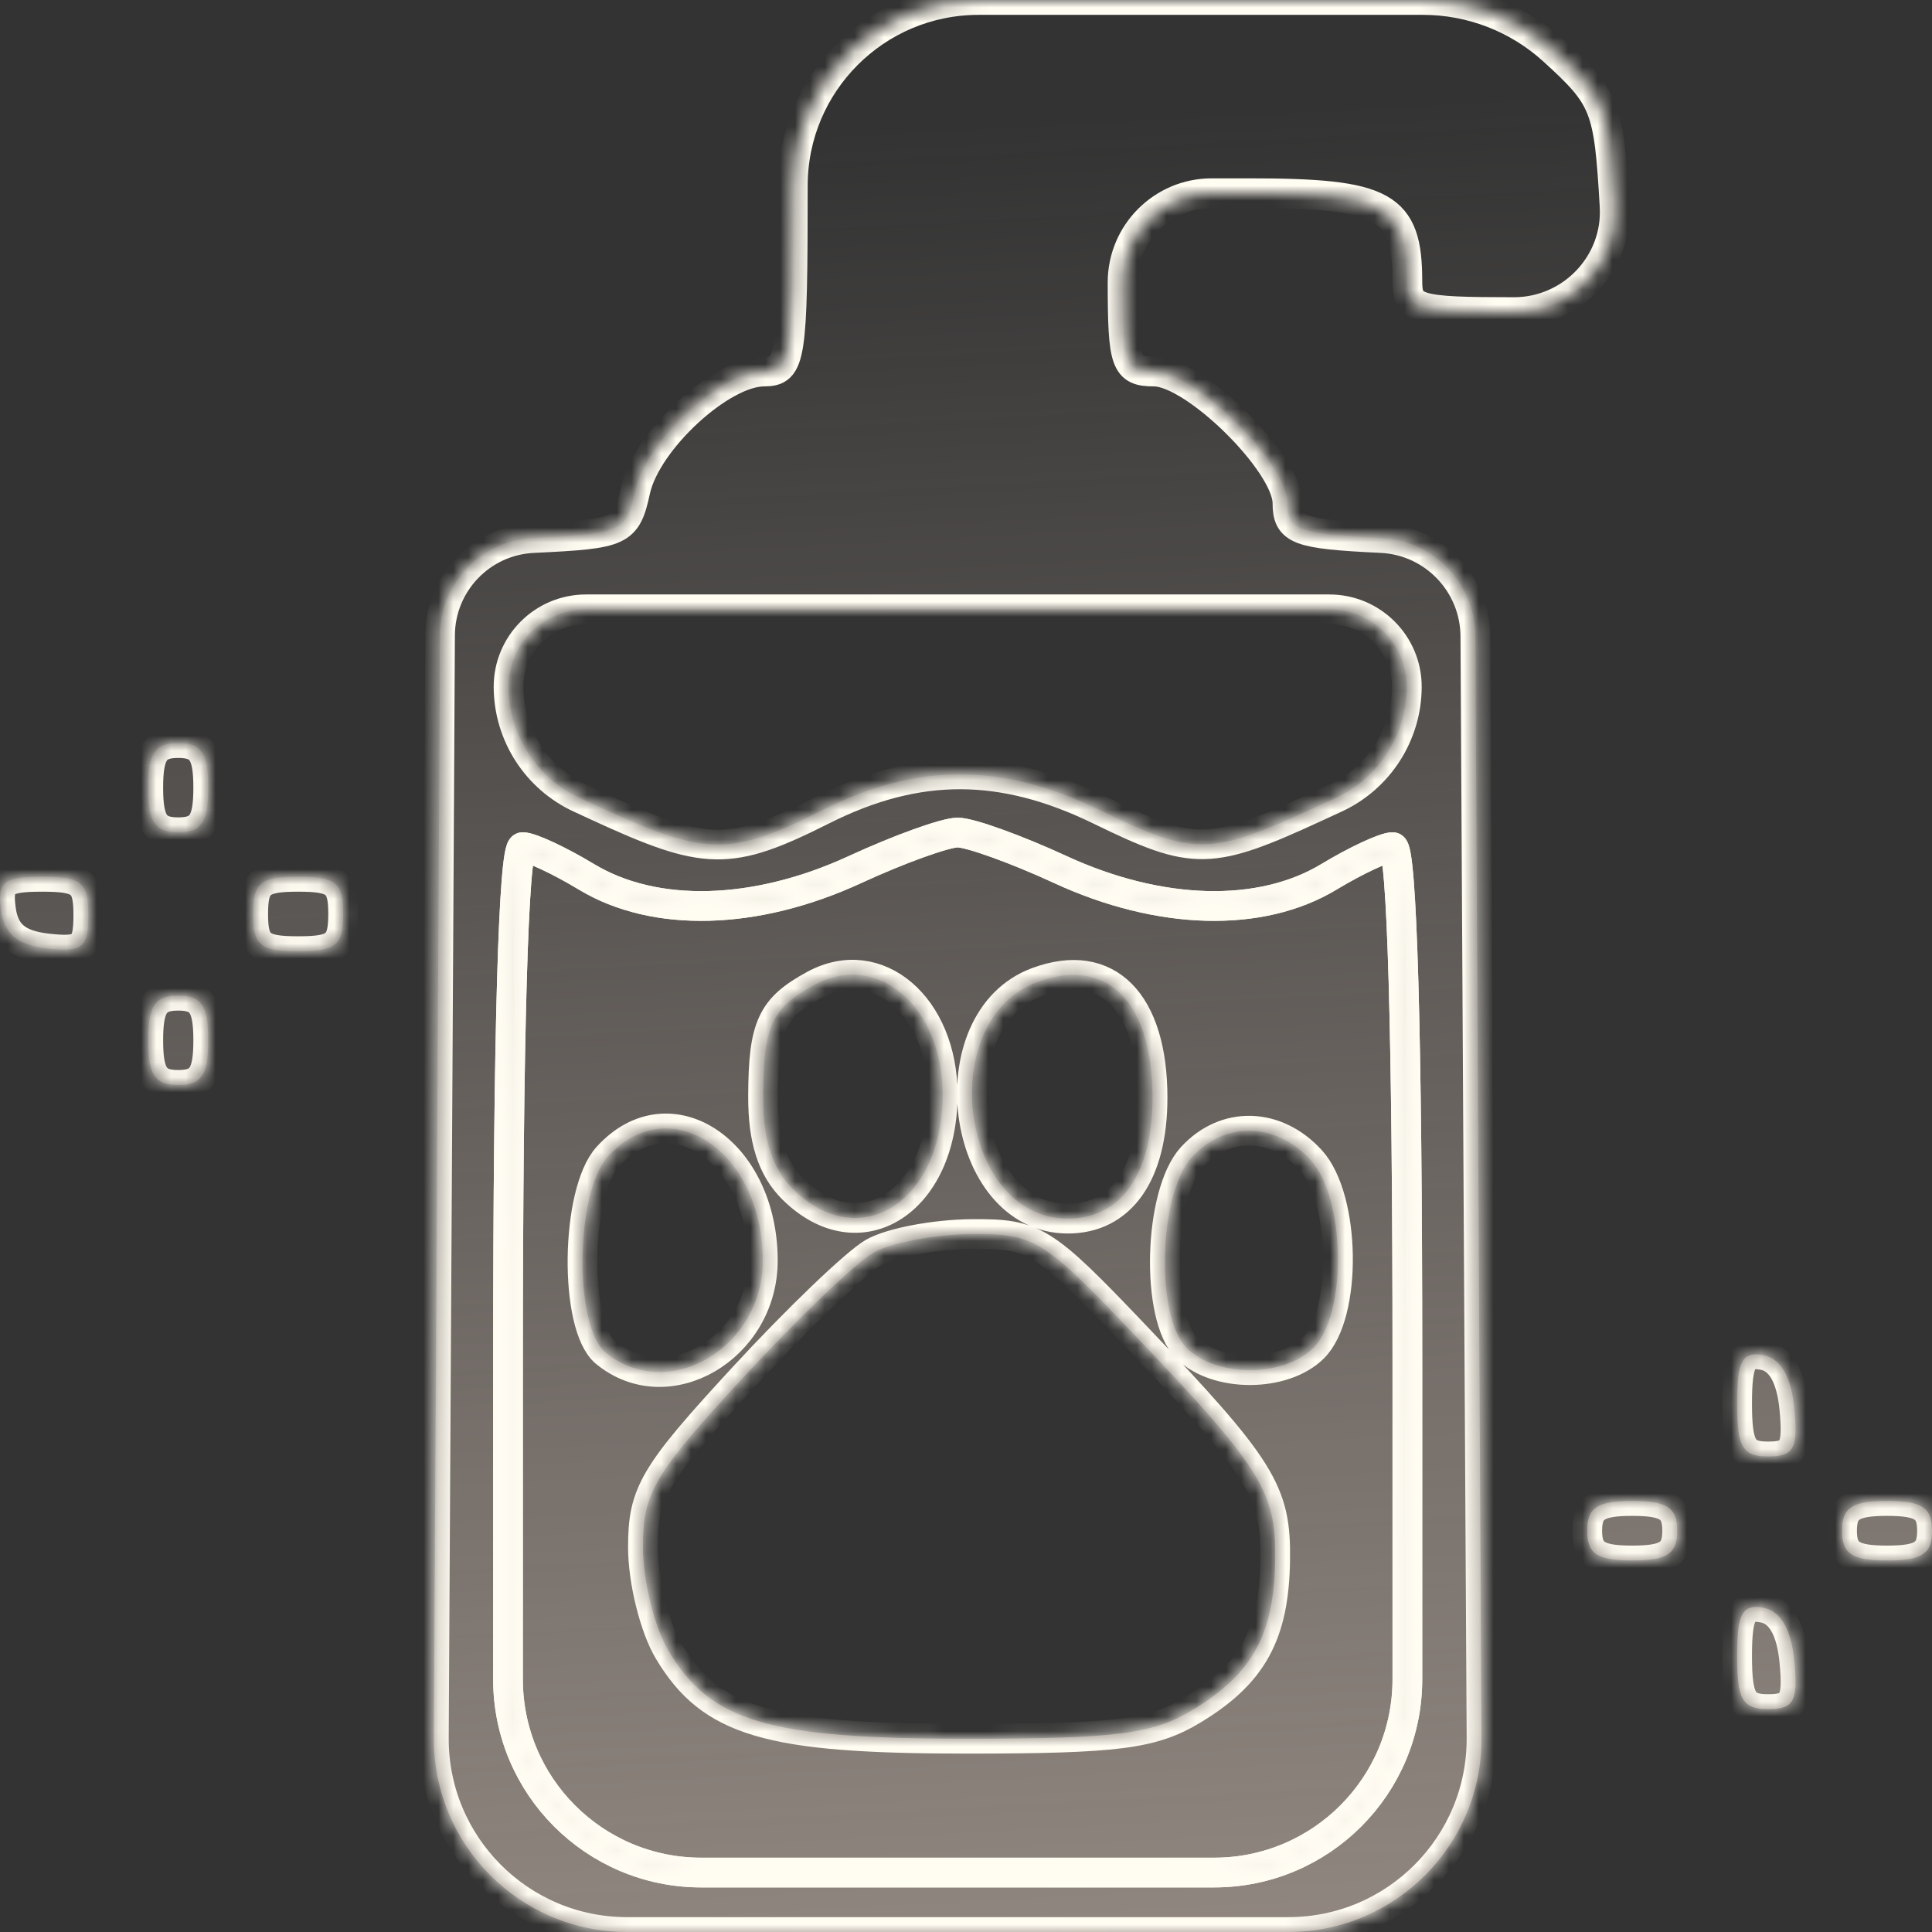
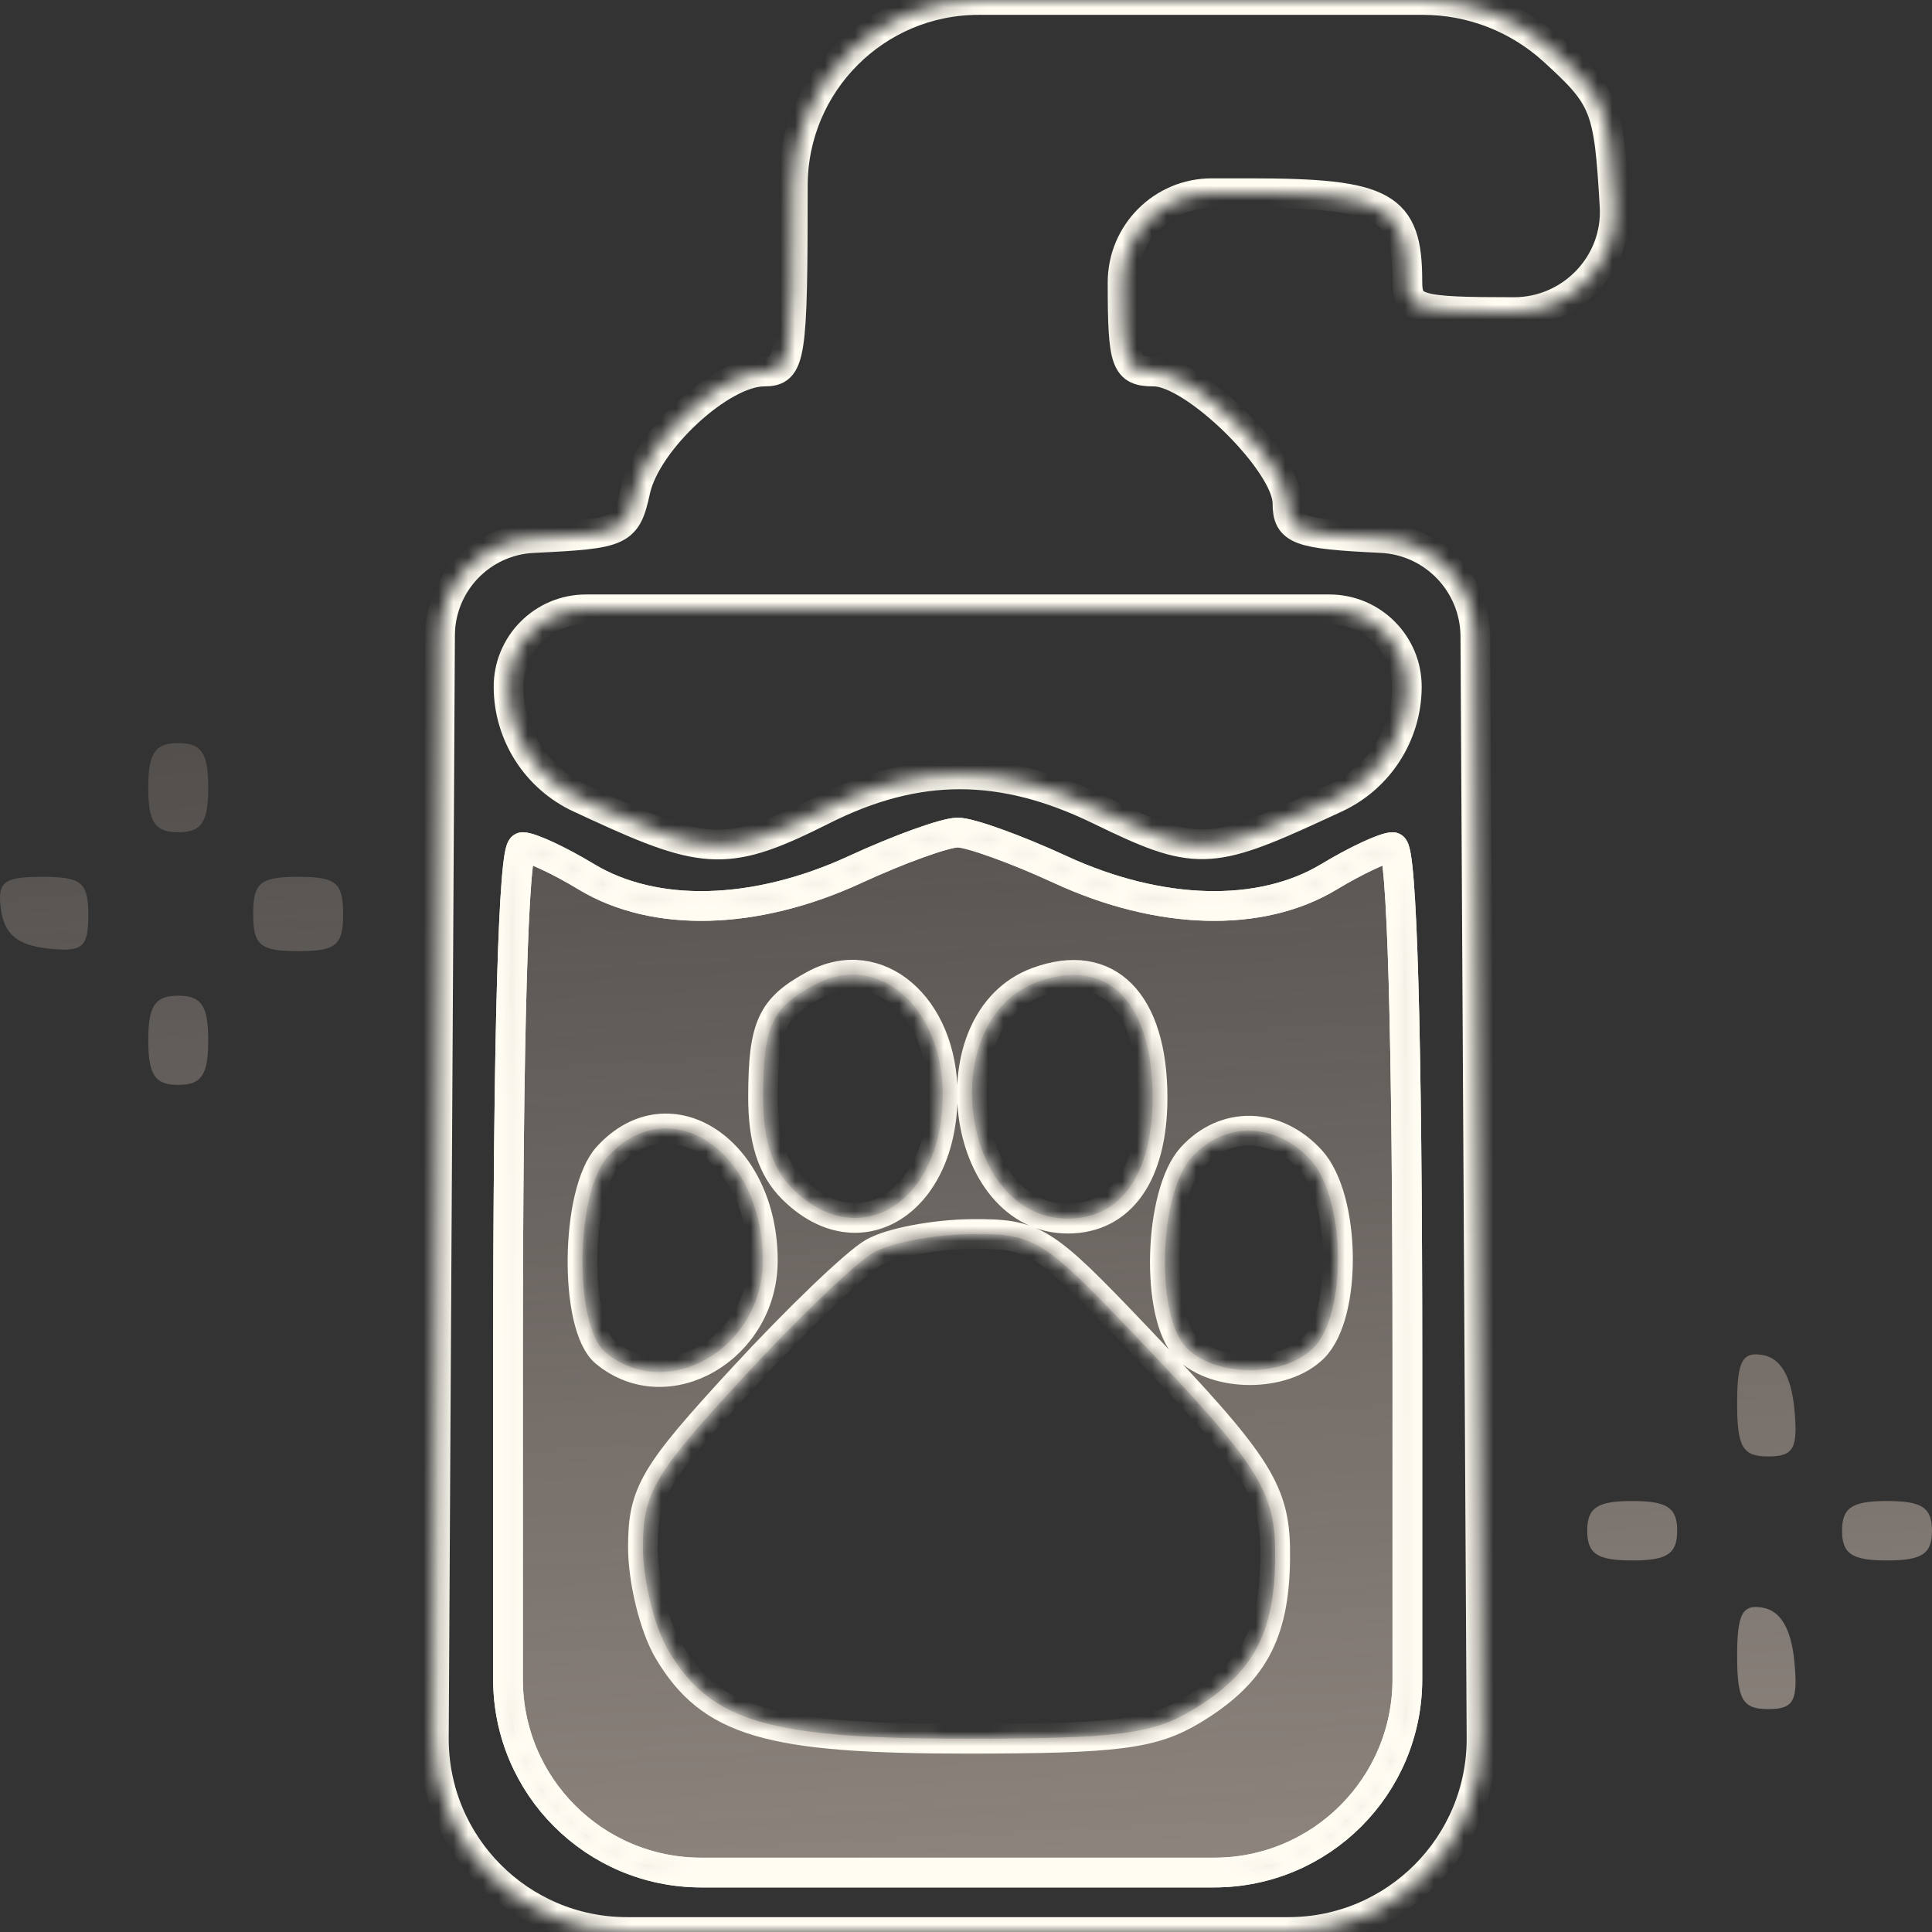
<svg xmlns="http://www.w3.org/2000/svg" width="130" height="130" viewBox="0 0 130 130" fill="none">
  <rect x="0" y="0" width="130" height="130" fill="#333333" stroke="none" />
  <mask id="path-1-inside-1_446_1052" fill="white">
    <path fill-rule="evenodd" clip-rule="evenodd" d="M71.349 58.51C78.041 61.598 84.822 61.781 89.428 58.996C91.245 57.898 93.173 57 93.715 57C94.336 57 94.699 69.736 94.699 91.5V113C94.699 120.18 88.879 126 81.699 126H64.441H47.183C40.004 126 34.183 120.18 34.183 113V91.5C34.183 69.736 34.546 57 35.167 57C35.709 57 37.638 57.898 39.454 58.996C44.06 61.781 50.841 61.598 57.533 58.51C60.501 57.14 63.609 56.02 64.441 56.02C65.273 56.02 68.382 57.14 71.349 58.51ZM51.344 73.75C51.362 69.039 51.92 67.829 54.799 66.269C59.04 63.969 63.432 67.727 63.432 73.655C63.432 80.898 57.816 84.431 53.346 80C51.955 78.62 51.334 76.682 51.344 73.75ZM71.849 82C64.575 82 62.858 68.635 69.802 66.075C74.504 64.342 77.553 67.405 77.553 73.862C77.553 78.986 75.44 82 71.849 82ZM40.742 91.003C38.603 89.242 38.708 80.225 40.895 77.829C45.065 73.26 51.329 77.46 51.329 84.823C51.329 90.711 44.929 94.447 40.742 91.003ZM79.855 90.711C77.731 88.606 77.952 80.325 80.196 77.866C82.436 75.413 85.859 75.497 88.201 78.063C90.555 80.642 90.662 88.432 88.374 90.699C86.369 92.688 81.855 92.694 79.855 90.711ZM49.949 92.754C53.626 88.764 57.598 84.953 58.774 84.285C59.949 83.617 62.92 83.055 65.377 83.035C69.598 83.002 70.193 83.368 76.276 89.75C84.897 98.793 85.869 100.344 85.804 104.952C85.735 109.98 84.287 112.616 80.262 115.05C77.559 116.684 75.151 116.993 65.098 116.996C51.7 117 47.831 115.863 44.981 111.08C44.035 109.491 43.261 106.35 43.261 104.1C43.261 100.452 43.986 99.222 49.949 92.754Z" />
    <path fill-rule="evenodd" clip-rule="evenodd" d="M9.977 53C9.977 55.333 10.425 56 11.994 56C13.563 56 14.011 55.333 14.011 53C14.011 50.667 13.563 50 11.994 50C10.425 50 9.977 50.667 9.977 53ZM0.072 61.25C0.303 62.861 1.183 63.59 3.169 63.816C5.557 64.089 5.942 63.776 5.942 61.566C5.942 59.369 5.498 59 2.846 59C0.213 59 -0.201 59.336 0.072 61.25ZM17.037 61.5C17.037 63.611 17.508 64 20.063 64C22.617 64 23.089 63.611 23.089 61.5C23.089 59.389 22.617 59 20.063 59C17.508 59 17.037 59.389 17.037 61.5ZM9.977 70C9.977 72.333 10.425 73 11.994 73C13.563 73 14.011 72.333 14.011 70C14.011 67.667 13.563 67 11.994 67C10.425 67 9.977 67.667 9.977 70ZM116.888 94.427C116.888 97.37 117.255 98 118.969 98C120.709 98 120.998 97.468 120.734 94.758C120.526 92.623 119.816 91.403 118.653 91.185C117.239 90.919 116.888 91.564 116.888 94.427ZM106.802 103C106.802 104.556 107.475 105 109.828 105C112.181 105 112.854 104.556 112.854 103C112.854 101.444 112.181 101 109.828 101C107.475 101 106.802 101.444 106.802 103ZM123.948 103C123.948 104.556 124.621 105 126.974 105C129.327 105 130 104.556 130 103C130 101.444 129.327 101 126.974 101C124.621 101 123.948 101.444 123.948 103ZM116.888 111.427C116.888 114.37 117.255 115 118.969 115C120.709 115 120.998 114.468 120.734 111.758C120.526 109.623 119.816 108.403 118.653 108.185C117.239 107.919 116.888 108.564 116.888 111.427Z" />
    <path fill-rule="evenodd" clip-rule="evenodd" d="M53.346 12.5C53.346 24.167 53.217 25 51.407 25C48.524 25 43.502 29.637 42.76 32.981C42.139 35.789 41.858 35.92 35.879 36.204V36.204C32.383 36.37 29.629 39.242 29.609 42.741L29.382 83.25L29.193 116.927C29.153 124.135 34.985 130 42.193 130H64.441H86.689C93.897 130 99.729 124.135 99.689 116.927L99.5 83.25L99.273 42.811C99.253 39.273 96.468 36.369 92.934 36.202V36.202C87.346 35.938 86.63 35.671 86.63 33.852C86.63 31.171 80.372 25 77.654 25C75.737 25 75.536 24.429 75.536 19V19C75.536 15.686 78.222 13 81.536 13H84.073C93.191 13 94.699 13.842 94.699 18.934C94.699 20.828 95.295 21 101.873 21V21C105.741 21 108.862 17.748 108.642 13.887V13.887C108.26 7.181 108.024 6.581 104.509 3.387V3.387C102.116 1.214 98.989 0 95.757 0H77.064H65.847C58.943 0 53.346 5.596 53.346 12.5V12.5ZM89.861 53.701C92.77 52.358 94.641 49.454 94.663 46.25V46.25V46.25C94.683 43.356 92.343 41 89.449 41H64.441H39.433C36.54 41 34.199 43.356 34.219 46.25V46.25V46.25C34.241 49.454 36.112 52.358 39.021 53.701L40.209 54.25C47.528 57.63 49.083 57.655 55.364 54.5C61.73 51.301 67.434 51.308 74.023 54.522C80.385 57.625 81.405 57.606 88.673 54.25L89.861 53.701ZM89.428 58.996C84.822 61.781 78.041 61.598 71.349 58.51C68.382 57.14 65.273 56.02 64.441 56.02C63.609 56.02 60.501 57.14 57.533 58.51C50.841 61.598 44.06 61.781 39.454 58.996C37.638 57.898 35.709 57 35.167 57C34.546 57 34.183 69.736 34.183 91.5V113C34.183 120.18 40.004 126 47.183 126H64.441H81.699C88.879 126 94.699 120.18 94.699 113V91.5C94.699 69.736 94.336 57 93.715 57C93.173 57 91.245 57.898 89.428 58.996Z" />
  </mask>
  <path fill-rule="evenodd" clip-rule="evenodd" d="M71.349 58.51C78.041 61.598 84.822 61.781 89.428 58.996C91.245 57.898 93.173 57 93.715 57C94.336 57 94.699 69.736 94.699 91.5V113C94.699 120.18 88.879 126 81.699 126H64.441H47.183C40.004 126 34.183 120.18 34.183 113V91.5C34.183 69.736 34.546 57 35.167 57C35.709 57 37.638 57.898 39.454 58.996C44.06 61.781 50.841 61.598 57.533 58.51C60.501 57.14 63.609 56.02 64.441 56.02C65.273 56.02 68.382 57.14 71.349 58.51ZM51.344 73.75C51.362 69.039 51.92 67.829 54.799 66.269C59.04 63.969 63.432 67.727 63.432 73.655C63.432 80.898 57.816 84.431 53.346 80C51.955 78.62 51.334 76.682 51.344 73.75ZM71.849 82C64.575 82 62.858 68.635 69.802 66.075C74.504 64.342 77.553 67.405 77.553 73.862C77.553 78.986 75.44 82 71.849 82ZM40.742 91.003C38.603 89.242 38.708 80.225 40.895 77.829C45.065 73.26 51.329 77.46 51.329 84.823C51.329 90.711 44.929 94.447 40.742 91.003ZM79.855 90.711C77.731 88.606 77.952 80.325 80.196 77.866C82.436 75.413 85.859 75.497 88.201 78.063C90.555 80.642 90.662 88.432 88.374 90.699C86.369 92.688 81.855 92.694 79.855 90.711ZM49.949 92.754C53.626 88.764 57.598 84.953 58.774 84.285C59.949 83.617 62.92 83.055 65.377 83.035C69.598 83.002 70.193 83.368 76.276 89.75C84.897 98.793 85.869 100.344 85.804 104.952C85.735 109.98 84.287 112.616 80.262 115.05C77.559 116.684 75.151 116.993 65.098 116.996C51.7 117 47.831 115.863 44.981 111.08C44.035 109.491 43.261 106.35 43.261 104.1C43.261 100.452 43.986 99.222 49.949 92.754Z" fill="url(#paint0_linear_446_1052)" fill-opacity="0.6" />
  <path fill-rule="evenodd" clip-rule="evenodd" d="M9.977 53C9.977 55.333 10.425 56 11.994 56C13.563 56 14.011 55.333 14.011 53C14.011 50.667 13.563 50 11.994 50C10.425 50 9.977 50.667 9.977 53ZM0.072 61.25C0.303 62.861 1.183 63.59 3.169 63.816C5.557 64.089 5.942 63.776 5.942 61.566C5.942 59.369 5.498 59 2.846 59C0.213 59 -0.201 59.336 0.072 61.25ZM17.037 61.5C17.037 63.611 17.508 64 20.063 64C22.617 64 23.089 63.611 23.089 61.5C23.089 59.389 22.617 59 20.063 59C17.508 59 17.037 59.389 17.037 61.5ZM9.977 70C9.977 72.333 10.425 73 11.994 73C13.563 73 14.011 72.333 14.011 70C14.011 67.667 13.563 67 11.994 67C10.425 67 9.977 67.667 9.977 70ZM116.888 94.427C116.888 97.37 117.255 98 118.969 98C120.709 98 120.998 97.468 120.734 94.758C120.526 92.623 119.816 91.403 118.653 91.185C117.239 90.919 116.888 91.564 116.888 94.427ZM106.802 103C106.802 104.556 107.475 105 109.828 105C112.181 105 112.854 104.556 112.854 103C112.854 101.444 112.181 101 109.828 101C107.475 101 106.802 101.444 106.802 103ZM123.948 103C123.948 104.556 124.621 105 126.974 105C129.327 105 130 104.556 130 103C130 101.444 129.327 101 126.974 101C124.621 101 123.948 101.444 123.948 103ZM116.888 111.427C116.888 114.37 117.255 115 118.969 115C120.709 115 120.998 114.468 120.734 111.758C120.526 109.623 119.816 108.403 118.653 108.185C117.239 107.919 116.888 108.564 116.888 111.427Z" fill="url(#paint1_linear_446_1052)" fill-opacity="0.6" />
-   <path fill-rule="evenodd" clip-rule="evenodd" d="M53.346 12.5C53.346 24.167 53.217 25 51.407 25C48.524 25 43.502 29.637 42.76 32.981C42.139 35.789 41.858 35.92 35.879 36.204V36.204C32.383 36.37 29.629 39.242 29.609 42.741L29.382 83.25L29.193 116.927C29.153 124.135 34.985 130 42.193 130H64.441H86.689C93.897 130 99.729 124.135 99.689 116.927L99.5 83.25L99.273 42.811C99.253 39.273 96.468 36.369 92.934 36.202V36.202C87.346 35.938 86.63 35.671 86.63 33.852C86.63 31.171 80.372 25 77.654 25C75.737 25 75.536 24.429 75.536 19V19C75.536 15.686 78.222 13 81.536 13H84.073C93.191 13 94.699 13.842 94.699 18.934C94.699 20.828 95.295 21 101.873 21V21C105.741 21 108.862 17.748 108.642 13.887V13.887C108.26 7.181 108.024 6.581 104.509 3.387V3.387C102.116 1.214 98.989 0 95.757 0H77.064H65.847C58.943 0 53.346 5.596 53.346 12.5V12.5ZM89.861 53.701C92.77 52.358 94.641 49.454 94.663 46.25V46.25V46.25C94.683 43.356 92.343 41 89.449 41H64.441H39.433C36.54 41 34.199 43.356 34.219 46.25V46.25V46.25C34.241 49.454 36.112 52.358 39.021 53.701L40.209 54.25C47.528 57.63 49.083 57.655 55.364 54.5C61.73 51.301 67.434 51.308 74.023 54.522C80.385 57.625 81.405 57.606 88.673 54.25L89.861 53.701ZM89.428 58.996C84.822 61.781 78.041 61.598 71.349 58.51C68.382 57.14 65.273 56.02 64.441 56.02C63.609 56.02 60.501 57.14 57.533 58.51C50.841 61.598 44.06 61.781 39.454 58.996C37.638 57.898 35.709 57 35.167 57C34.546 57 34.183 69.736 34.183 91.5V113C34.183 120.18 40.004 126 47.183 126H64.441H81.699C88.879 126 94.699 120.18 94.699 113V91.5C94.699 69.736 94.336 57 93.715 57C93.173 57 91.245 57.898 89.428 58.996Z" fill="url(#paint2_linear_446_1052)" fill-opacity="0.6" />
  <path fill-rule="evenodd" clip-rule="evenodd" d="M71.349 58.51C78.041 61.598 84.822 61.781 89.428 58.996C91.245 57.898 93.173 57 93.715 57C94.336 57 94.699 69.736 94.699 91.5V113C94.699 120.18 88.879 126 81.699 126H64.441H47.183C40.004 126 34.183 120.18 34.183 113V91.5C34.183 69.736 34.546 57 35.167 57C35.709 57 37.638 57.898 39.454 58.996C44.06 61.781 50.841 61.598 57.533 58.51C60.501 57.14 63.609 56.02 64.441 56.02C65.273 56.02 68.382 57.14 71.349 58.51ZM51.344 73.75C51.362 69.039 51.92 67.829 54.799 66.269C59.04 63.969 63.432 67.727 63.432 73.655C63.432 80.898 57.816 84.431 53.346 80C51.955 78.62 51.334 76.682 51.344 73.75ZM71.849 82C64.575 82 62.858 68.635 69.802 66.075C74.504 64.342 77.553 67.405 77.553 73.862C77.553 78.986 75.44 82 71.849 82ZM40.742 91.003C38.603 89.242 38.708 80.225 40.895 77.829C45.065 73.26 51.329 77.46 51.329 84.823C51.329 90.711 44.929 94.447 40.742 91.003ZM79.855 90.711C77.731 88.606 77.952 80.325 80.196 77.866C82.436 75.413 85.859 75.497 88.201 78.063C90.555 80.642 90.662 88.432 88.374 90.699C86.369 92.688 81.855 92.694 79.855 90.711ZM49.949 92.754C53.626 88.764 57.598 84.953 58.774 84.285C59.949 83.617 62.92 83.055 65.377 83.035C69.598 83.002 70.193 83.368 76.276 89.75C84.897 98.793 85.869 100.344 85.804 104.952C85.735 109.98 84.287 112.616 80.262 115.05C77.559 116.684 75.151 116.993 65.098 116.996C51.7 117 47.831 115.863 44.981 111.08C44.035 109.491 43.261 106.35 43.261 104.1C43.261 100.452 43.986 99.222 49.949 92.754Z" stroke="#FFFCF2" stroke-width="2" mask="url(#path-1-inside-1_446_1052)" />
-   <path fill-rule="evenodd" clip-rule="evenodd" d="M9.977 53C9.977 55.333 10.425 56 11.994 56C13.563 56 14.011 55.333 14.011 53C14.011 50.667 13.563 50 11.994 50C10.425 50 9.977 50.667 9.977 53ZM0.072 61.25C0.303 62.861 1.183 63.59 3.169 63.816C5.557 64.089 5.942 63.776 5.942 61.566C5.942 59.369 5.498 59 2.846 59C0.213 59 -0.201 59.336 0.072 61.25ZM17.037 61.5C17.037 63.611 17.508 64 20.063 64C22.617 64 23.089 63.611 23.089 61.5C23.089 59.389 22.617 59 20.063 59C17.508 59 17.037 59.389 17.037 61.5ZM9.977 70C9.977 72.333 10.425 73 11.994 73C13.563 73 14.011 72.333 14.011 70C14.011 67.667 13.563 67 11.994 67C10.425 67 9.977 67.667 9.977 70ZM116.888 94.427C116.888 97.37 117.255 98 118.969 98C120.709 98 120.998 97.468 120.734 94.758C120.526 92.623 119.816 91.403 118.653 91.185C117.239 90.919 116.888 91.564 116.888 94.427ZM106.802 103C106.802 104.556 107.475 105 109.828 105C112.181 105 112.854 104.556 112.854 103C112.854 101.444 112.181 101 109.828 101C107.475 101 106.802 101.444 106.802 103ZM123.948 103C123.948 104.556 124.621 105 126.974 105C129.327 105 130 104.556 130 103C130 101.444 129.327 101 126.974 101C124.621 101 123.948 101.444 123.948 103ZM116.888 111.427C116.888 114.37 117.255 115 118.969 115C120.709 115 120.998 114.468 120.734 111.758C120.526 109.623 119.816 108.403 118.653 108.185C117.239 107.919 116.888 108.564 116.888 111.427Z" stroke="#FFFCF2" stroke-width="2" mask="url(#path-1-inside-1_446_1052)" />
  <path fill-rule="evenodd" clip-rule="evenodd" d="M53.346 12.5C53.346 24.167 53.217 25 51.407 25C48.524 25 43.502 29.637 42.76 32.981C42.139 35.789 41.858 35.92 35.879 36.204V36.204C32.383 36.37 29.629 39.242 29.609 42.741L29.382 83.25L29.193 116.927C29.153 124.135 34.985 130 42.193 130H64.441H86.689C93.897 130 99.729 124.135 99.689 116.927L99.5 83.25L99.273 42.811C99.253 39.273 96.468 36.369 92.934 36.202V36.202C87.346 35.938 86.63 35.671 86.63 33.852C86.63 31.171 80.372 25 77.654 25C75.737 25 75.536 24.429 75.536 19V19C75.536 15.686 78.222 13 81.536 13H84.073C93.191 13 94.699 13.842 94.699 18.934C94.699 20.828 95.295 21 101.873 21V21C105.741 21 108.862 17.748 108.642 13.887V13.887C108.26 7.181 108.024 6.581 104.509 3.387V3.387C102.116 1.214 98.989 0 95.757 0H77.064H65.847C58.943 0 53.346 5.596 53.346 12.5V12.5ZM89.861 53.701C92.77 52.358 94.641 49.454 94.663 46.25V46.25V46.25C94.683 43.356 92.343 41 89.449 41H64.441H39.433C36.54 41 34.199 43.356 34.219 46.25V46.25V46.25C34.241 49.454 36.112 52.358 39.021 53.701L40.209 54.25C47.528 57.63 49.083 57.655 55.364 54.5C61.73 51.301 67.434 51.308 74.023 54.522C80.385 57.625 81.405 57.606 88.673 54.25L89.861 53.701ZM89.428 58.996C84.822 61.781 78.041 61.598 71.349 58.51C68.382 57.14 65.273 56.02 64.441 56.02C63.609 56.02 60.501 57.14 57.533 58.51C50.841 61.598 44.06 61.781 39.454 58.996C37.638 57.898 35.709 57 35.167 57C34.546 57 34.183 69.736 34.183 91.5V113C34.183 120.18 40.004 126 47.183 126H64.441H81.699C88.879 126 94.699 120.18 94.699 113V91.5C94.699 69.736 94.336 57 93.715 57C93.173 57 91.245 57.898 89.428 58.996Z" stroke="#FFFCF2" stroke-width="2" mask="url(#path-1-inside-1_446_1052)" />
  <defs>
    <linearGradient id="paint0_linear_446_1052" x1="65" y1="144.268" x2="57.807" y2="8.626" gradientUnits="userSpaceOnUse">
      <stop stop-color="#DECCC0" />
      <stop offset="1" stop-color="#EAD8CA" stop-opacity="0" />
    </linearGradient>
    <linearGradient id="paint1_linear_446_1052" x1="65" y1="144.268" x2="57.807" y2="8.626" gradientUnits="userSpaceOnUse">
      <stop stop-color="#DECCC0" />
      <stop offset="1" stop-color="#EAD8CA" stop-opacity="0" />
    </linearGradient>
    <linearGradient id="paint2_linear_446_1052" x1="65" y1="144.268" x2="57.807" y2="8.626" gradientUnits="userSpaceOnUse">
      <stop stop-color="#DECCC0" />
      <stop offset="1" stop-color="#EAD8CA" stop-opacity="0" />
    </linearGradient>
  </defs>
</svg>